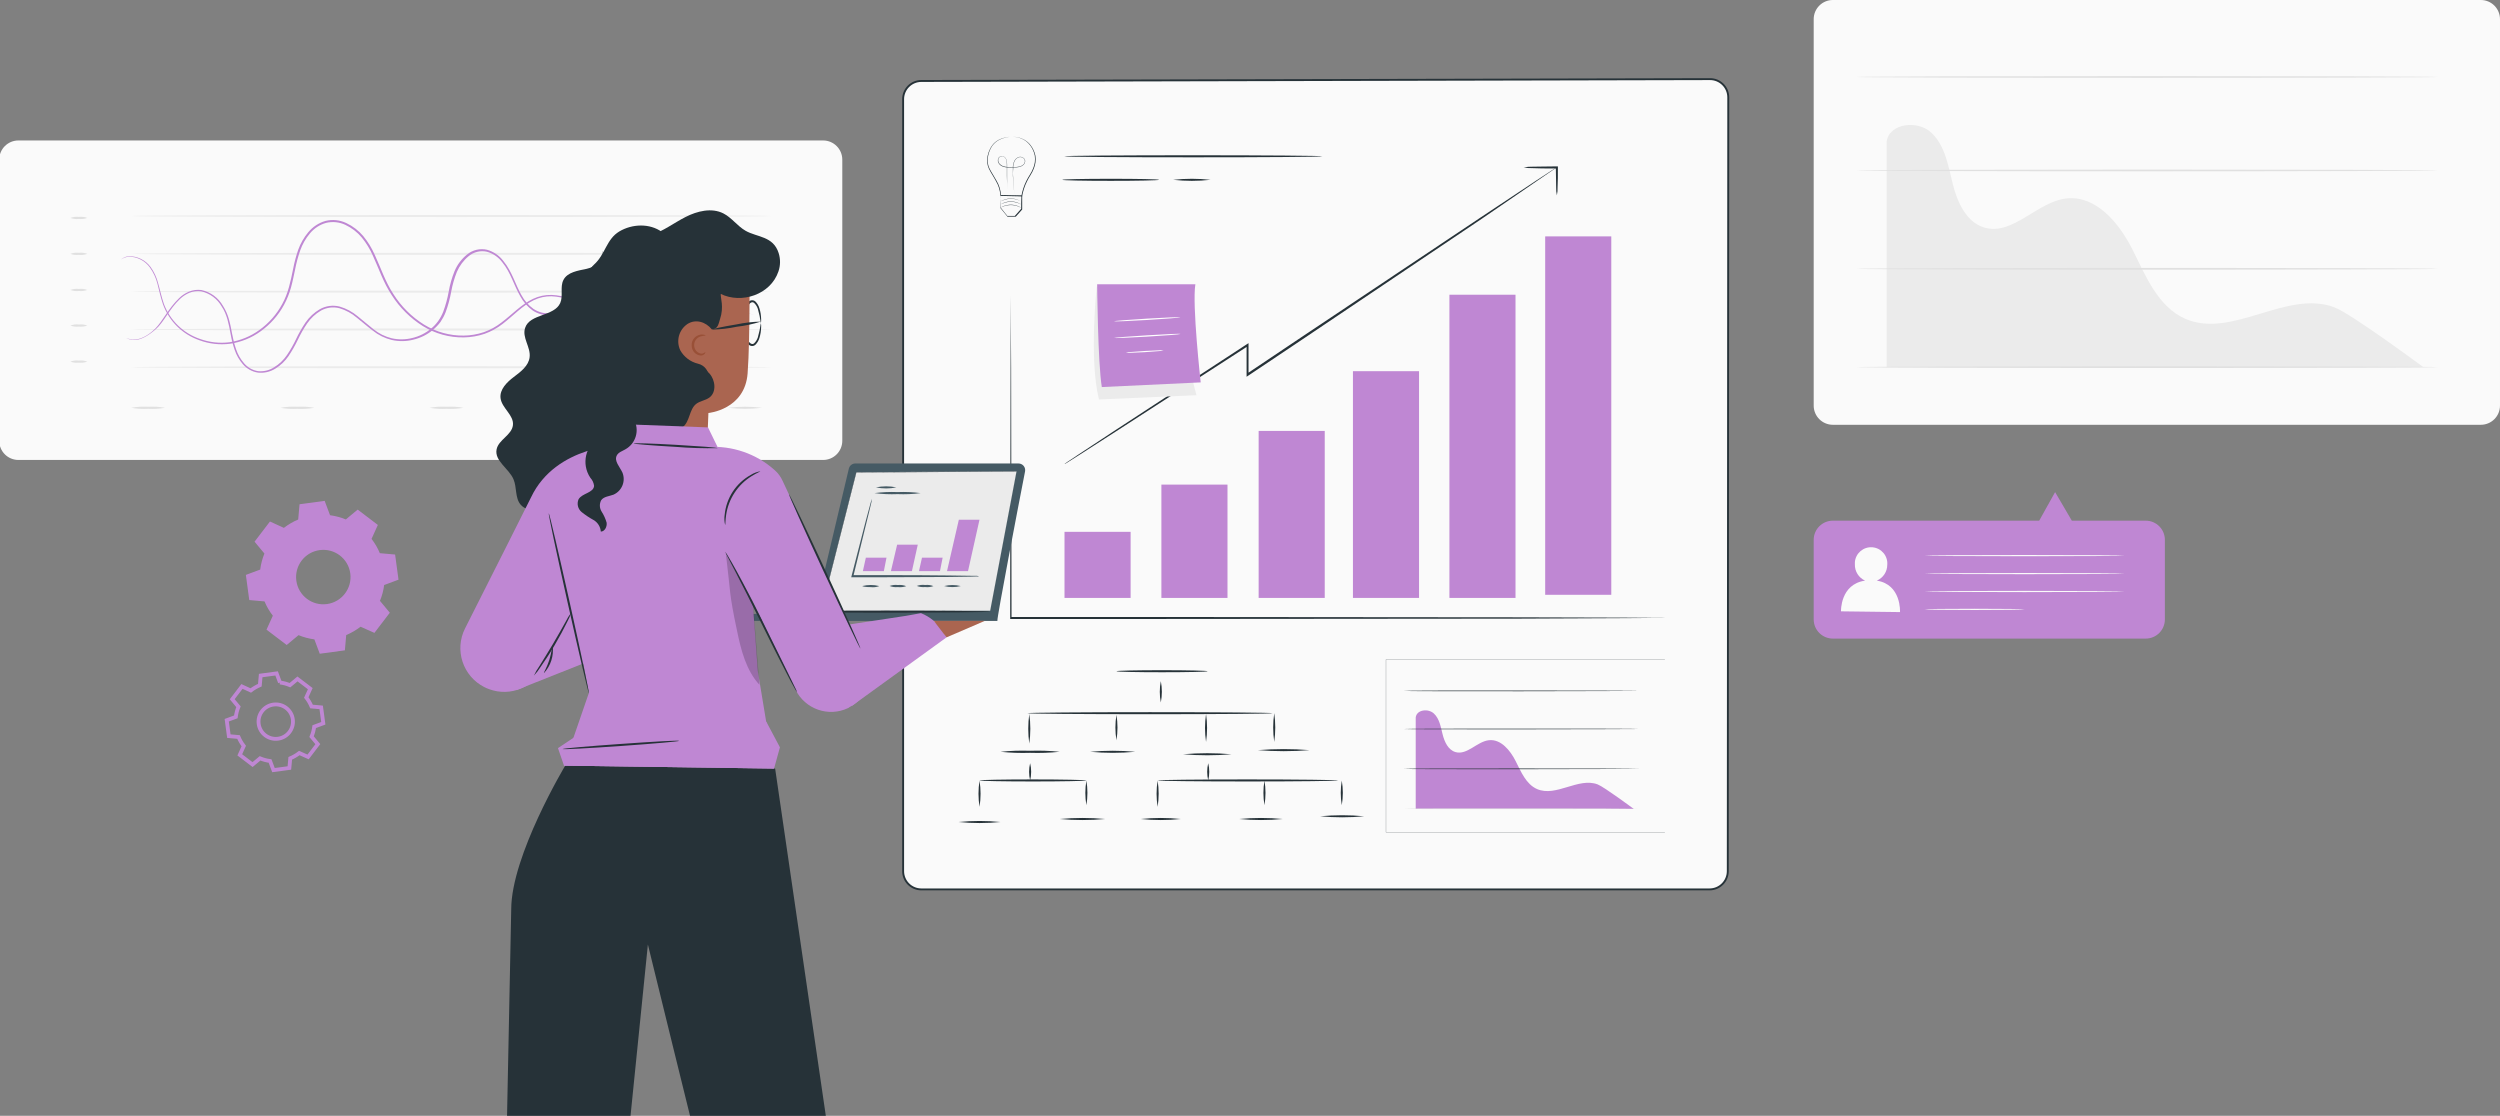
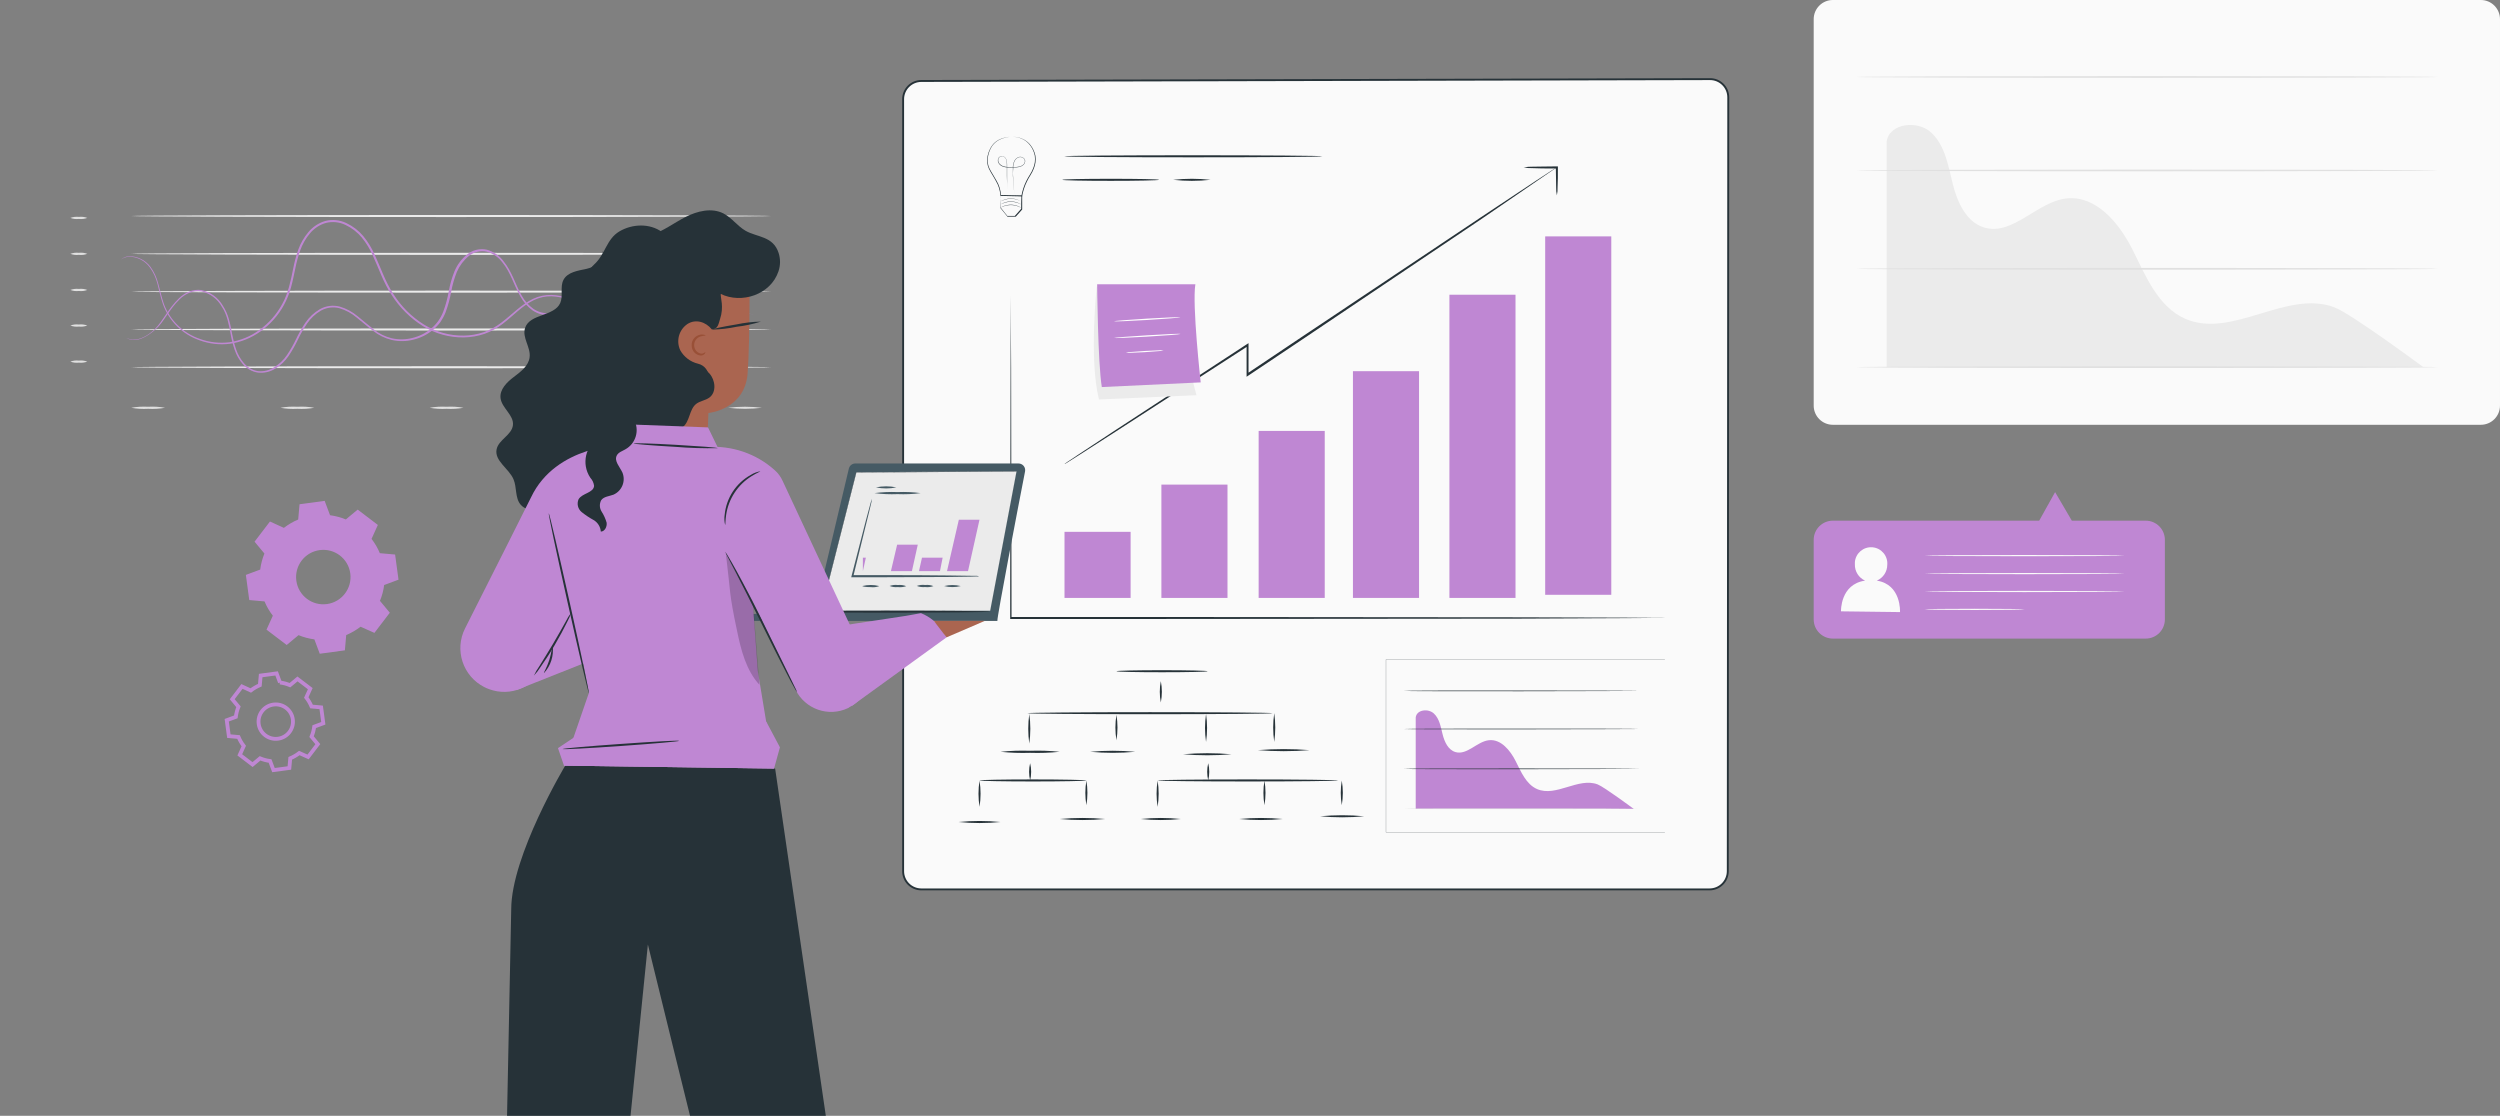
<svg xmlns="http://www.w3.org/2000/svg" width="652" height="291" viewBox="0 0 652 291" fill="none">
  <rect x="0" y="0" width="652" height="291" fill="#808080" stroke="none" />
  <g clip-path="url(#clip0_166_11382)">
-     <path d="M214.669 36.633H4.801C2.039 36.633 -0.199 38.871 -0.199 41.633V114.957C-0.199 117.718 2.039 119.957 4.801 119.957H214.669C217.431 119.957 219.669 117.718 219.669 114.957V41.633C219.669 38.871 217.431 36.633 214.669 36.633Z" fill="#FAFAFA" />
    <path d="M201.118 56.337C201.118 56.491 163.752 56.605 117.67 56.605C71.588 56.605 34.223 56.491 34.223 56.337C34.223 56.182 71.578 56.068 117.67 56.068C163.763 56.068 201.118 56.192 201.118 56.337Z" fill="#EBEBEB" />
    <path d="M201.118 66.199C201.118 66.354 163.752 66.467 117.67 66.467C71.588 66.467 34.223 66.354 34.223 66.199C34.223 66.044 71.578 65.931 117.67 65.931C163.763 65.931 201.118 66.055 201.118 66.199Z" fill="#EBEBEB" />
    <path d="M201.118 76.061C201.118 76.206 163.752 76.329 117.67 76.329C71.588 76.329 34.223 76.206 34.223 76.061C34.223 75.917 71.578 75.793 117.67 75.793C163.763 75.793 201.118 75.906 201.118 76.061Z" fill="#EBEBEB" />
    <path d="M201.118 85.935C201.118 86.079 163.752 86.203 117.67 86.203C71.588 86.203 34.223 86.079 34.223 85.935C34.223 85.79 71.578 85.656 117.67 85.656C163.763 85.656 201.118 85.77 201.118 85.935Z" fill="#EBEBEB" />
    <path d="M201.118 95.776C201.118 95.931 163.752 96.044 117.67 96.044C71.588 96.044 34.223 95.931 34.223 95.776C34.223 95.621 71.578 95.508 117.67 95.508C163.763 95.508 201.118 95.632 201.118 95.776Z" fill="#EBEBEB" />
    <path d="M186.616 84.294C186.616 84.294 186.492 84.449 186.244 84.728C185.842 85.12 185.367 85.419 184.841 85.625C182.747 86.275 180.478 85.862 178.755 84.501C177.558 83.51 176.578 82.283 175.887 80.89C175.082 79.394 174.453 77.661 173.7 75.856C172.967 73.916 171.853 72.132 170.44 70.615C169.646 69.821 168.666 69.233 167.603 68.882C166.468 68.542 165.272 68.48 164.106 68.696C161.599 69.212 159.288 70.43 157.452 72.225C155.461 74.019 153.717 76.227 151.572 78.228C149.426 80.436 146.579 81.839 143.515 82.19C141.885 82.303 140.265 81.87 138.903 80.962C137.562 79.982 136.469 78.724 135.685 77.259C134.024 74.391 133.188 71.069 131.032 68.449C130.032 67.097 128.608 66.107 126.988 65.653C125.317 65.282 123.563 65.705 122.243 66.788C120.902 67.892 119.839 69.315 119.148 70.914C118.488 72.575 117.993 74.308 117.673 76.072C117.343 77.909 116.858 79.714 116.208 81.457C115.857 82.345 115.403 83.191 114.867 83.985C114.289 84.748 113.629 85.439 112.896 86.048C111.421 87.276 109.678 88.142 107.8 88.586C105.964 89.061 104.035 89.081 102.188 88.668C100.373 88.225 98.681 87.4 97.226 86.224C95.761 85.13 94.43 83.923 93.038 82.84C91.728 81.715 90.191 80.88 88.53 80.385C86.9 79.962 85.177 80.189 83.702 81.004C82.268 81.85 81.04 82.984 80.101 84.356C79.183 85.718 78.368 87.142 77.667 88.627C76.965 90.092 76.16 91.505 75.253 92.857C74.345 94.188 73.169 95.312 71.797 96.148C70.445 96.983 68.857 97.355 67.278 97.179C65.751 96.942 64.359 96.168 63.348 94.992C62.389 93.888 61.656 92.609 61.192 91.227C60.738 89.917 60.397 88.565 60.16 87.193C59.675 84.552 59.201 81.973 57.839 79.972C56.694 77.94 54.744 76.495 52.475 75.98C51.422 75.835 50.36 75.969 49.38 76.361C48.462 76.753 47.626 77.31 46.904 78.002C44.088 80.694 42.777 83.954 40.642 85.842C38.507 87.73 36.516 88.71 35.04 88.658C34.483 88.658 33.926 88.565 33.4 88.369L32.895 88.142C33.575 88.411 34.308 88.555 35.04 88.555C36.485 88.555 38.558 87.647 40.498 85.697C42.437 83.748 43.84 80.539 46.687 77.785C47.43 77.052 48.297 76.475 49.256 76.072C50.288 75.639 51.412 75.495 52.516 75.639C54.899 76.145 56.941 77.651 58.148 79.766C58.84 80.849 59.366 82.035 59.706 83.273C60.067 84.532 60.305 85.842 60.552 87.162C60.8 88.503 61.14 89.834 61.584 91.124C62.027 92.454 62.729 93.672 63.647 94.734C64.586 95.838 65.886 96.571 67.309 96.798C68.784 96.942 70.27 96.581 71.518 95.766C72.839 94.961 73.963 93.888 74.83 92.609C75.717 91.299 76.511 89.917 77.192 88.483C77.904 86.977 78.729 85.522 79.658 84.14C80.638 82.706 81.927 81.509 83.423 80.632C84.991 79.755 86.838 79.508 88.581 79.951C90.314 80.457 91.924 81.323 93.296 82.489C94.709 83.593 96.029 84.8 97.422 85.873C98.815 86.997 100.445 87.802 102.178 88.225C103.952 88.617 105.789 88.596 107.553 88.142C109.337 87.719 111.009 86.884 112.422 85.708C113.134 85.13 113.763 84.449 114.299 83.706C114.826 82.953 115.259 82.149 115.589 81.303C116.229 79.58 116.713 77.805 117.033 76C117.353 74.185 117.858 72.41 118.55 70.708C119.261 69.006 120.396 67.51 121.83 66.355C123.274 65.179 125.173 64.725 126.988 65.127C128.721 65.612 130.248 66.664 131.311 68.108C133.549 70.832 134.406 74.216 136.005 76.991C136.758 78.394 137.81 79.601 139.099 80.539C140.368 81.396 141.885 81.798 143.412 81.705C146.372 81.354 149.116 80.013 151.2 77.878C153.315 75.918 155.069 73.751 157.101 71.894C158.999 70.058 161.382 68.81 163.972 68.294C165.189 68.088 166.448 68.16 167.634 68.521C168.748 68.892 169.769 69.522 170.605 70.347C172.049 71.905 173.174 73.731 173.906 75.722C174.649 77.548 175.268 79.26 176.042 80.746C176.702 82.118 177.651 83.325 178.806 84.315C180.478 85.656 182.685 86.089 184.738 85.501C185.45 85.254 186.1 84.841 186.616 84.294Z" fill="#BF87D3" />
    <path d="M197.15 81.993H196.572C196.376 81.993 196.139 81.931 195.86 81.9C195.54 81.808 195.231 81.694 194.932 81.56C193.002 80.528 191.311 79.094 189.959 77.371C189.495 76.835 189.02 76.257 188.536 75.638C188.061 74.968 187.555 74.339 186.998 73.74C185.668 72.461 183.934 71.667 182.088 71.502C181.077 71.398 180.045 71.522 179.086 71.873C178.075 72.286 177.167 72.894 176.414 73.678C174.836 75.484 173.371 77.382 172.019 79.363C171.225 80.404 170.276 81.333 169.203 82.096C168.058 82.88 166.737 83.376 165.355 83.541C162.446 83.737 159.526 83.19 156.886 81.952C154.121 80.796 151.47 79.218 148.488 78.197C147.003 77.65 145.435 77.341 143.856 77.268C142.237 77.237 140.638 77.588 139.183 78.3C136.202 79.734 133.87 82.334 131.064 84.49C129.641 85.594 128.052 86.47 126.36 87.069C124.627 87.657 122.811 87.966 120.975 87.997C117.199 88.059 113.485 87.028 110.277 85.036C107.007 82.984 104.232 80.219 102.158 76.959C99.981 73.699 98.795 70.006 97.227 66.643C96.484 64.951 95.515 63.373 94.349 61.938C93.194 60.556 91.749 59.442 90.119 58.668C88.531 57.905 86.736 57.719 85.023 58.132C83.362 58.606 81.887 59.576 80.793 60.917C79.71 62.217 78.864 63.703 78.297 65.302C77.74 66.89 77.307 68.51 76.987 70.16C76.636 71.801 76.327 73.42 75.883 75.009C75.45 76.577 74.841 78.083 74.067 79.517C72.582 82.261 70.477 84.624 67.939 86.429C65.577 88.142 62.833 89.245 59.944 89.658C57.273 89.988 54.57 89.679 52.042 88.75C47.627 87.224 44.13 83.799 42.52 79.404C41.86 77.485 41.489 75.638 41.056 73.988C40.674 72.471 40.003 71.037 39.096 69.769C37.827 67.994 35.774 66.932 33.587 66.942C32.844 67.014 32.142 67.272 31.523 67.695C32.101 67.2 32.823 66.89 33.587 66.828C35.825 66.777 37.95 67.829 39.271 69.634C40.199 70.924 40.87 72.379 41.252 73.916C41.747 75.576 42.097 77.423 42.758 79.301C44.367 83.582 47.802 86.914 52.135 88.389C54.601 89.287 57.252 89.586 59.852 89.256C62.668 88.833 65.34 87.739 67.64 86.068C70.116 84.294 72.159 81.972 73.603 79.29C75.15 76.546 75.8 73.338 76.461 70.057C76.781 68.386 77.224 66.736 77.781 65.126C78.379 63.465 79.267 61.918 80.401 60.566C81.567 59.153 83.125 58.122 84.889 57.616C86.715 57.162 88.644 57.368 90.336 58.184C92.038 58.988 93.544 60.144 94.751 61.588C95.948 63.053 96.938 64.672 97.712 66.405C99.301 69.83 100.477 73.472 102.612 76.722C104.634 79.92 107.347 82.623 110.556 84.634C113.671 86.563 117.282 87.574 120.954 87.523C122.729 87.502 124.503 87.192 126.185 86.625C127.825 86.047 129.372 85.212 130.744 84.139C133.499 82.076 135.902 79.424 138.997 77.949C140.524 77.217 142.206 76.866 143.897 76.918C145.527 76.99 147.137 77.32 148.674 77.887C151.707 78.919 154.368 80.539 157.092 81.673C159.661 82.891 162.508 83.437 165.345 83.262C166.665 83.107 167.924 82.633 169.028 81.9C170.07 81.158 170.988 80.27 171.761 79.259C173.133 77.279 174.619 75.37 176.218 73.565C177.012 72.76 177.961 72.131 179.014 71.708C180.004 71.357 181.067 71.233 182.109 71.337C184.017 71.522 185.802 72.348 187.174 73.689C187.731 74.297 188.247 74.947 188.721 75.628C189.196 76.247 189.66 76.835 190.124 77.371C191.434 79.094 193.085 80.528 194.973 81.601C195.654 81.921 196.407 82.055 197.15 81.993Z" fill="#BF87D3" />
    <path d="M22.767 56.832C22.065 57.09 21.302 57.183 20.559 57.1C19.817 57.183 19.053 57.1 18.352 56.832C19.053 56.574 19.817 56.481 20.559 56.564C21.302 56.481 22.065 56.564 22.767 56.832Z" fill="#E0E0E0" />
    <path d="M22.767 66.198C22.065 66.466 21.302 66.559 20.559 66.466C19.817 66.559 19.053 66.466 18.352 66.198C19.053 65.94 19.817 65.847 20.559 65.93C21.302 65.847 22.065 65.93 22.767 66.198Z" fill="#E0E0E0" />
    <path d="M22.767 75.618C22.065 75.886 21.302 75.979 20.559 75.886C19.817 75.979 19.053 75.886 18.352 75.618C19.053 75.36 19.817 75.267 20.559 75.35C21.302 75.267 22.065 75.35 22.767 75.618Z" fill="#E0E0E0" />
    <path d="M22.767 84.902C22.065 85.16 21.302 85.253 20.559 85.17C19.817 85.253 19.053 85.17 18.352 84.902C19.053 84.634 19.817 84.541 20.559 84.634C21.302 84.541 22.065 84.634 22.767 84.902Z" fill="#E0E0E0" />
    <path d="M22.767 94.311C22.065 94.569 21.302 94.662 20.559 94.579C19.817 94.662 19.053 94.579 18.352 94.311C19.053 94.043 19.817 93.95 20.559 94.043C21.302 93.95 22.065 94.043 22.767 94.311Z" fill="#E0E0E0" />
    <path d="M43.043 106.35C41.588 106.618 40.113 106.7 38.638 106.618C37.163 106.7 35.677 106.618 34.223 106.35C35.677 106.081 37.163 105.999 38.638 106.081C40.113 105.999 41.588 106.081 43.043 106.35Z" fill="#E0E0E0" />
    <path d="M81.971 106.35C80.517 106.618 79.031 106.7 77.556 106.618C76.081 106.7 74.595 106.618 73.141 106.35C74.595 106.081 76.081 105.999 77.556 106.081C79.031 105.999 80.517 106.081 81.971 106.35Z" fill="#E0E0E0" />
    <path d="M120.881 106.35C119.427 106.618 117.941 106.7 116.466 106.618C114.991 106.7 113.505 106.618 112.051 106.35C113.505 106.081 114.991 105.999 116.466 106.081C117.941 105.999 119.427 106.081 120.881 106.35Z" fill="#E0E0E0" />
    <path d="M159.793 106.35C158.338 106.618 156.853 106.7 155.378 106.618C153.902 106.7 152.427 106.618 150.973 106.35C152.427 106.081 153.902 105.999 155.378 106.081C156.853 105.999 158.338 106.081 159.793 106.35Z" fill="#E0E0E0" />
    <path d="M198.717 106.349C195.788 106.71 192.817 106.71 189.887 106.349C192.817 105.988 195.788 105.988 198.717 106.349Z" fill="#E0E0E0" />
    <path d="M646.997 0H478.012C475.25 0 473.012 2.239 473.012 5V105.785C473.012 108.547 475.25 110.785 478.012 110.785H646.997C649.759 110.785 651.997 108.547 651.997 105.785V5C651.997 2.239 649.759 0 646.997 0Z" fill="#FAFAFA" />
    <path d="M608.794 80.147C596.414 75.442 582.106 88.451 569.943 83.148C562.856 80.054 559.627 72.048 556.181 65.147C552.736 58.245 546.731 50.972 539.046 51.736C531.36 52.499 525.037 61.516 517.547 59.359C512.833 57.987 510.48 52.757 509.294 48.012C508.108 43.266 507.293 37.984 503.692 34.601C500.092 31.217 492.603 32.145 492.035 37.025V95.755H632.015C632.015 95.755 613.085 81.725 608.794 80.147Z" fill="#EBEBEB" />
    <path d="M635.748 95.754C635.748 95.878 601.818 95.981 559.975 95.981C518.133 95.981 484.203 95.878 484.203 95.754C484.203 95.63 518.123 95.527 559.975 95.527C601.828 95.527 635.748 95.62 635.748 95.754Z" fill="#E0E0E0" />
    <path d="M635.748 70.109C635.748 70.233 601.818 70.336 559.975 70.336C518.133 70.336 484.203 70.233 484.203 70.109C484.203 69.986 518.123 69.872 559.975 69.872C601.828 69.872 635.748 69.975 635.748 70.109Z" fill="#E0E0E0" />
    <path d="M635.748 44.453C635.748 44.576 601.818 44.679 559.975 44.679C518.133 44.679 484.203 44.576 484.203 44.453C484.203 44.329 518.123 44.226 559.975 44.226C601.828 44.226 635.748 44.329 635.748 44.453Z" fill="#E0E0E0" />
    <path d="M635.748 20.075C635.748 20.199 601.818 20.302 559.975 20.302C518.133 20.302 484.203 20.199 484.203 20.075C484.203 19.951 518.123 19.848 559.975 19.848C601.828 19.848 635.748 19.951 635.748 20.075Z" fill="#E0E0E0" />
    <path d="M450.605 227.209C450.603 229.831 448.477 231.956 445.855 231.956H240.285C237.662 231.956 235.535 229.83 235.535 227.206V25.868C235.535 23.249 237.655 21.124 240.274 21.118L445.972 20.636C448.6 20.63 450.734 22.76 450.733 25.389L450.605 227.209Z" fill="#FAFAFA" stroke="#263238" stroke-width="0.5" />
    <path d="M434.365 161.158H431.714L424.09 161.21L396.03 161.344L303.587 161.427H263.457V161.169C263.457 134.759 263.529 112.043 263.56 95.909C263.56 87.862 263.612 81.466 263.632 77.051C263.632 81.466 263.632 87.862 263.705 95.909C263.705 112.043 263.767 134.759 263.808 161.169L263.55 160.911H303.422L395.865 160.993L423.884 161.076L431.507 161.127H433.488L434.365 161.158Z" fill="#263238" />
    <path d="M294.863 138.7H277.625V155.939H294.863V138.7Z" fill="#BF87D3" />
    <path d="M320.129 126.384H302.891V155.94H320.129V126.384Z" fill="#BF87D3" />
    <path d="M345.492 112.384H328.254V155.939H345.492V112.384Z" fill="#BF87D3" />
    <path d="M370.086 96.806H352.848V155.938H370.086V96.806Z" fill="#BF87D3" />
    <path d="M395.246 76.865H378.008V155.939H395.246V76.865Z" fill="#BF87D3" />
    <path d="M420.223 61.649H402.984V155.124H420.223V61.649Z" fill="#BF87D3" />
    <path d="M277.625 121.008C277.687 120.935 277.759 120.884 277.842 120.832L278.512 120.368L281.143 118.614L291.015 112.105L325.213 89.75L325.616 89.492V97.683L325.203 97.466L338.676 88.429L386.234 56.655L400.676 47.072L404.617 44.492L405.649 43.832L406.01 43.626C405.907 43.719 405.793 43.801 405.68 43.874L404.648 44.585L400.759 47.247L386.461 57.047L339.006 88.955L325.523 97.982L325.11 98.26V90.007L325.513 90.224L291.201 112.414L281.246 118.8L278.574 120.481L277.883 120.915L277.625 121.008Z" fill="#263238" />
    <path d="M406.03 50.952C405.886 50.25 405.824 49.538 405.845 48.827C405.845 47.506 405.772 45.67 405.762 43.669L406.03 43.937H405.37C403.162 43.937 401.161 43.937 399.717 43.854C398.933 43.875 398.149 43.813 397.375 43.669C398.149 43.514 398.933 43.452 399.717 43.473C401.161 43.473 403.162 43.4 405.37 43.4H406.298V43.638C406.298 45.701 406.298 47.527 406.216 48.796C406.247 49.518 406.185 50.24 406.03 50.952Z" fill="#263238" />
    <path d="M314.957 175.054C314.957 175.209 309.634 175.323 303.063 175.323C296.491 175.323 291.168 175.209 291.168 175.054C291.168 174.9 296.491 174.786 303.063 174.786C309.634 174.786 314.957 174.91 314.957 175.054Z" fill="#263238" />
    <path d="M302.743 183.205C302.382 181.368 302.382 179.47 302.743 177.634C303.105 179.47 303.105 181.368 302.743 183.205Z" fill="#263238" />
    <path d="M331.898 186.001C331.898 186.145 317.589 186.269 299.918 186.269C282.246 186.269 267.938 186.145 267.938 186.001C267.938 185.856 282.236 185.732 299.918 185.732C317.6 185.732 331.898 185.846 331.898 186.001Z" fill="#263238" />
    <path d="M268.439 193.923C268.078 191.364 268.078 188.764 268.439 186.206C268.8 188.764 268.8 191.364 268.439 193.923Z" fill="#263238" />
    <path d="M291.169 193.065C290.808 190.868 290.808 188.619 291.169 186.422C291.53 188.619 291.53 190.868 291.169 193.065Z" fill="#263238" />
    <path d="M314.536 193.489C314.175 191.075 314.175 188.62 314.536 186.206C314.897 188.62 314.897 191.075 314.536 193.489Z" fill="#263238" />
    <path d="M332.318 193.489C331.957 191.003 331.957 188.475 332.318 185.989C332.679 188.475 332.679 191.003 332.318 193.489Z" fill="#263238" />
    <path d="M276.363 196.069C273.804 196.337 271.225 196.42 268.646 196.337C266.067 196.42 263.488 196.337 260.93 196.069C263.488 195.801 266.067 195.708 268.646 195.801C271.225 195.708 273.804 195.801 276.363 196.069Z" fill="#263238" />
    <path d="M296.1 196.069C292.18 196.43 288.229 196.43 284.309 196.069C288.229 195.708 292.18 195.708 296.1 196.069Z" fill="#263238" />
    <path d="M321.179 196.708C316.97 197.069 312.74 197.069 308.531 196.708C312.74 196.347 316.97 196.347 321.179 196.708Z" fill="#263238" />
    <path d="M341.543 195.636C337.045 195.997 332.537 195.997 328.039 195.636C332.537 195.275 337.045 195.275 341.543 195.636Z" fill="#263238" />
    <path d="M268.658 203.538C268.296 202.063 268.296 200.515 268.658 199.04C269.019 200.515 269.019 202.063 268.658 203.538Z" fill="#263238" />
    <path d="M283.329 203.538C283.329 203.682 277.088 203.806 269.402 203.806C261.716 203.806 255.465 203.682 255.465 203.538C255.465 203.393 261.706 203.27 269.402 203.27C277.098 203.27 283.329 203.414 283.329 203.538Z" fill="#263238" />
    <path d="M283.329 209.995C282.968 207.87 282.968 205.693 283.329 203.568C283.69 205.693 283.69 207.87 283.329 209.995Z" fill="#263238" />
    <path d="M255.462 210.429C255.101 208.159 255.101 205.838 255.462 203.568C255.823 205.838 255.823 208.159 255.462 210.429Z" fill="#263238" />
    <path d="M315.103 203.538C314.742 202.063 314.742 200.515 315.103 199.04C315.464 200.515 315.464 202.063 315.103 203.538Z" fill="#263238" />
    <path d="M348.983 203.538C348.983 203.682 338.44 203.806 325.441 203.806C312.443 203.806 301.91 203.682 301.91 203.538C301.91 203.393 312.443 203.27 325.441 203.27C338.44 203.27 348.983 203.414 348.983 203.538Z" fill="#263238" />
    <path d="M329.771 209.995C329.41 207.87 329.41 205.693 329.771 203.568C330.132 205.693 330.132 207.87 329.771 209.995Z" fill="#263238" />
    <path d="M349.939 209.995C349.578 207.87 349.578 205.693 349.939 203.568C350.3 205.693 350.3 207.87 349.939 209.995Z" fill="#263238" />
    <path d="M301.908 210.429C301.546 208.159 301.546 205.838 301.908 203.568C302.269 205.838 302.269 208.159 301.908 210.429Z" fill="#263238" />
    <path d="M260.953 214.38C257.301 214.741 253.628 214.741 249.977 214.38C253.628 214.019 257.301 214.019 260.953 214.38Z" fill="#263238" />
    <path d="M288.249 213.596C284.298 213.957 280.326 213.957 276.375 213.596C280.326 213.235 284.298 213.235 288.249 213.596Z" fill="#263238" />
    <path d="M307.962 213.596C304.485 213.957 300.988 213.957 297.512 213.596C300.988 213.235 304.485 213.235 307.962 213.596Z" fill="#263238" />
    <path d="M334.547 213.596C330.771 213.957 326.975 213.957 323.199 213.596C326.975 213.235 330.771 213.235 334.547 213.596Z" fill="#263238" />
    <path d="M355.798 212.884C351.971 213.245 348.112 213.245 344.285 212.884C348.112 212.523 351.971 212.523 355.798 212.884Z" fill="#263238" />
    <path d="M434.201 217.062H361.441V172.001H434.201V217.062ZM361.483 217.01H434.201V172.053H361.493V217.01H361.483Z" fill="#263238" />
    <path d="M416.663 204.569C411.618 202.66 405.821 207.942 400.869 205.786C398.001 204.538 396.691 201.278 395.277 198.482C393.864 195.686 391.44 192.715 388.324 193.045C385.209 193.376 382.63 197.017 379.586 196.14C377.668 195.583 376.719 193.458 376.234 191.519C375.749 189.579 375.419 187.444 373.954 186.082C372.489 184.72 369.456 185.05 369.219 187.114V210.975H426.092C426.092 210.975 418.375 205.229 416.663 204.569Z" fill="#BF87D3" />
    <path d="M427.579 210.934C427.579 210.934 413.796 211.027 396.795 211.027C379.794 211.027 366.012 211.027 366.012 210.934C366.012 210.841 379.794 210.841 396.795 210.841C413.796 210.841 427.579 210.882 427.579 210.934Z" fill="#E0E0E0" />
    <path d="M427.579 200.515C427.579 200.515 413.796 200.608 396.795 200.608C379.794 200.608 366.012 200.608 366.012 200.515C366.012 200.422 379.794 200.422 396.795 200.422C413.796 200.422 427.579 200.443 427.579 200.515Z" fill="#263238" />
    <path d="M427.579 190.126C427.579 190.126 413.796 190.209 396.795 190.209C379.794 190.209 366.012 190.209 366.012 190.126C366.012 190.044 379.794 190.033 396.795 190.033C413.796 190.033 427.579 190.033 427.579 190.126Z" fill="#263238" />
    <path d="M427.579 180.182C427.579 180.182 413.796 180.275 396.795 180.275C379.794 180.275 366.012 180.275 366.012 180.182C366.012 180.089 379.794 180.089 396.795 180.089C413.796 180.089 427.579 180.13 427.579 180.182Z" fill="#263238" />
    <path d="M263.769 35.683H264.161C264.543 35.683 264.924 35.714 265.296 35.786C265.894 35.889 266.472 36.086 267.008 36.374C267.72 36.756 268.349 37.292 268.834 37.942C269.433 38.737 269.845 39.655 270.041 40.625C270.206 41.759 270.062 42.915 269.618 43.977C269.391 44.555 269.113 45.102 268.783 45.628C268.442 46.164 268.122 46.721 267.844 47.299C267.246 48.506 266.823 49.796 266.585 51.127V51.219H266.493L263.8 51.157L260.973 51.085H260.891V50.982C260.819 49.651 260.416 48.351 259.725 47.206C259.426 46.629 259.086 46.092 258.766 45.545C258.436 45.03 258.147 44.493 257.879 43.946C257.414 42.894 257.311 41.718 257.579 40.604C257.775 39.645 258.178 38.726 258.745 37.932C259.22 37.292 259.839 36.777 260.55 36.416C261.087 36.147 261.665 35.951 262.253 35.838C262.624 35.755 262.995 35.714 263.377 35.694C263.006 35.724 262.634 35.786 262.273 35.869C261.696 35.993 261.128 36.199 260.602 36.467C259.901 36.828 259.292 37.354 258.817 37.984C258.271 38.778 257.899 39.665 257.713 40.614C257.456 41.697 257.559 42.832 258.013 43.843C258.281 44.39 258.58 44.916 258.9 45.422C259.22 45.958 259.56 46.505 259.87 47.083C260.581 48.259 260.994 49.589 261.056 50.961L260.963 50.848L263.79 50.92L266.482 50.992L266.379 51.075C266.627 49.724 267.05 48.424 267.658 47.196C267.947 46.618 268.267 46.061 268.618 45.514C268.948 44.999 269.216 44.462 269.443 43.895C269.887 42.863 270.031 41.739 269.876 40.625C269.691 39.675 269.309 38.778 268.731 38.004C268.257 37.354 267.648 36.818 266.957 36.416C266.431 36.127 265.874 35.931 265.286 35.807C264.914 35.735 264.543 35.694 264.161 35.673H263.769V35.683Z" fill="#263238" />
    <path d="M264.552 50.858C264.552 50.858 264.552 50.796 264.552 50.765V50.518C264.552 50.291 264.49 49.961 264.438 49.486C264.356 48.63 264.221 47.423 264.16 45.865V43.358C264.19 42.884 264.314 42.43 264.521 42.007C264.748 41.543 265.129 41.181 265.604 40.975C266.12 40.789 266.697 40.924 267.079 41.326C267.275 41.532 267.378 41.8 267.368 42.079C267.347 42.368 267.244 42.636 267.058 42.853C266.873 43.069 266.635 43.245 266.377 43.358C266.12 43.472 265.841 43.544 265.563 43.596C264.417 43.781 263.241 43.781 262.096 43.596C261.818 43.544 261.539 43.461 261.292 43.327C261.034 43.203 260.807 43.028 260.621 42.812C260.435 42.605 260.301 42.347 260.25 42.069C260.208 41.79 260.25 41.512 260.384 41.264C260.508 41.016 260.724 40.831 260.982 40.728C261.24 40.645 261.519 40.666 261.756 40.8C261.983 40.913 262.179 41.099 262.313 41.316C262.447 41.532 262.53 41.759 262.571 42.007C262.643 42.471 262.664 42.935 262.653 43.4V50.858C262.653 50.858 262.653 50.806 262.653 50.776V49.486C262.653 48.63 262.653 47.423 262.591 45.865V43.358C262.602 42.894 262.581 42.43 262.509 41.976C262.468 41.739 262.385 41.522 262.261 41.316C262.127 41.109 261.942 40.944 261.725 40.831C261.508 40.707 261.25 40.686 261.013 40.769C260.776 40.862 260.58 41.037 260.466 41.264C260.343 41.491 260.301 41.749 260.343 42.007C260.394 42.275 260.518 42.512 260.693 42.719C261.075 43.121 261.58 43.389 262.127 43.472C262.695 43.575 263.262 43.626 263.84 43.626C264.417 43.637 264.985 43.596 265.552 43.492C265.831 43.451 266.099 43.379 266.357 43.265C266.604 43.152 266.831 42.997 267.007 42.791C267.172 42.584 267.275 42.337 267.296 42.069C267.306 41.811 267.213 41.553 267.027 41.367C266.677 40.996 266.13 40.862 265.645 41.037C265.191 41.223 264.83 41.574 264.613 42.007C264.407 42.419 264.283 42.863 264.252 43.327C264.252 43.771 264.252 44.204 264.201 44.627C264.149 45.05 264.201 45.442 264.201 45.824C264.252 47.351 264.376 48.589 264.448 49.434C264.448 49.857 264.521 50.188 264.552 50.466V50.858Z" fill="#263238" />
    <path d="M260.963 50.858V54.129L262.717 56.316H262.624H264.749H264.666L265.77 55.067L266.327 54.448V54.531C266.327 53.283 266.327 52.107 266.389 51.034L266.503 51.147L262.531 51.023H260.963C261.087 51.003 261.21 51.003 261.334 51.023H266.585V54.634L266.028 55.263L264.924 56.501H262.737L260.891 54.221C260.891 53.283 260.942 52.478 260.963 51.797C260.932 51.488 260.932 51.168 260.963 50.858Z" fill="#263238" />
    <path d="M266.317 54.18L266.11 54.087C265.935 53.994 265.76 53.912 265.574 53.85C264.965 53.613 264.315 53.479 263.665 53.479C263.016 53.479 262.366 53.582 261.757 53.809C261.571 53.871 261.386 53.953 261.21 54.036L261.004 54.129C261.055 54.077 261.117 54.036 261.19 54.005L261.736 53.747C262.355 53.51 263.005 53.386 263.665 53.386C264.326 53.396 264.986 53.53 265.595 53.788C265.78 53.871 265.956 53.953 266.131 54.056C266.203 54.087 266.265 54.129 266.317 54.18Z" fill="#263238" />
    <path d="M266.345 53.334L266.149 53.231L265.603 52.994C264.994 52.767 264.344 52.633 263.694 52.622C263.044 52.622 262.394 52.736 261.786 52.963C261.6 53.025 261.414 53.107 261.239 53.19L261.043 53.272L261.229 53.159C261.404 53.056 261.579 52.973 261.765 52.901C262.384 52.653 263.044 52.529 263.705 52.54C264.365 52.55 265.015 52.684 265.623 52.942C265.809 53.014 265.984 53.107 266.16 53.21C266.232 53.241 266.294 53.282 266.345 53.334Z" fill="#263238" />
    <path d="M266.326 52.519C266.254 52.498 266.192 52.467 266.13 52.426C265.955 52.333 265.769 52.251 265.583 52.189C264.356 51.724 262.994 51.724 261.766 52.189C261.539 52.271 261.354 52.354 261.219 52.416L261.023 52.508L261.209 52.385C261.333 52.323 261.519 52.23 261.746 52.137C262.365 51.889 263.025 51.766 263.685 51.776C264.345 51.776 265.005 51.91 265.614 52.168C265.841 52.271 266.027 52.364 266.151 52.436L266.326 52.519Z" fill="#263238" />
    <path d="M286.03 74.731C286.03 74.731 283.967 93.764 286.618 104.183L312.048 103.069C312.048 103.069 306.601 84.304 309.985 75.989L286.03 74.731Z" fill="#EBEBEB" />
    <path d="M286.137 74.122C286.137 74.122 286.312 94.672 287.354 100.944L313.144 99.727C313.144 99.727 310.875 79.528 311.752 74.132H286.137V74.122Z" fill="#BF87D3" />
    <path d="M307.841 82.756C307.841 82.849 303.982 83.158 299.206 83.447C294.43 83.736 290.561 83.89 290.551 83.787C290.54 83.684 294.409 83.385 299.185 83.096C303.962 82.807 307.841 82.653 307.841 82.756Z" fill="white" />
    <path d="M307.852 87.099C307.852 87.202 303.994 87.511 299.218 87.79C294.441 88.069 290.562 88.234 290.562 88.141C290.562 88.048 294.421 87.738 299.197 87.45C303.974 87.161 307.842 86.965 307.852 87.099Z" fill="white" />
    <path d="M303.465 91.38C303.001 91.504 302.516 91.576 302.031 91.586C301.144 91.669 299.916 91.762 298.555 91.844C297.193 91.927 295.955 91.978 295.068 91.999C294.583 92.061 294.098 92.061 293.613 91.999C294.078 91.875 294.562 91.803 295.047 91.793C295.945 91.71 297.172 91.617 298.534 91.535C299.896 91.452 301.123 91.39 302.021 91.37C302.506 91.308 302.991 91.318 303.465 91.38Z" fill="white" />
    <path d="M344.882 40.759C344.882 40.914 329.81 41.028 311.22 41.028C292.631 41.028 277.559 40.914 277.559 40.759C277.559 40.605 292.631 40.491 311.22 40.491C329.81 40.491 344.882 40.615 344.882 40.759Z" fill="#263238" />
    <path d="M302.289 46.897C302.289 47.052 296.636 47.165 289.662 47.165C282.688 47.165 277.035 47.052 277.035 46.897C277.035 46.742 282.688 46.629 289.662 46.629C296.636 46.629 302.289 46.732 302.289 46.897Z" fill="#263238" />
    <path d="M315.699 46.897C312.46 47.258 309.2 47.258 305.961 46.897C309.2 46.536 312.46 46.536 315.699 46.897Z" fill="#263238" />
    <path d="M147.409 199.68C147.409 199.68 133.327 223.139 133.327 237.158L129.871 407.994L152.051 413.286L168.969 246.329C168.969 246.329 209.945 413.72 211.266 413.72C212.586 413.72 232.754 410.099 232.754 410.099L202.157 200.443L147.409 199.68Z" fill="#263238" />
    <path d="M157.127 65.497C157.891 67.705 155.27 69.624 153.001 70.108C150.731 70.593 147.967 70.954 146.925 73.049C146.017 74.864 146.925 77.175 146.11 79.022C144.542 82.539 138.207 81.807 136.97 85.459C136.062 87.997 138.455 90.545 138.125 93.155C137.867 95.414 135.793 96.961 133.998 98.313C132.203 99.664 130.264 101.573 130.543 103.842C130.873 106.452 134.071 108.258 133.772 110.878C133.472 113.498 130.016 114.654 129.511 117.202C128.923 120.214 132.699 122.153 133.916 124.98C134.844 127.136 134.267 129.922 135.835 131.675C137.403 133.429 140.291 133.109 142.643 132.614L166.133 127.631C164.545 123.928 166.03 119.574 168.3 116.232C170.569 112.89 173.571 110.042 175.521 106.535C177.471 103.027 178.1 98.282 175.521 95.125" fill="#263238" />
-     <path d="M198.423 84.273C198.258 83.014 198 81.776 197.649 80.559C197.463 79.981 197.144 79.466 196.71 79.043C196.246 78.599 195.679 78.878 195.266 79.507C193.873 82.53 193.873 86.006 195.266 89.029C195.648 89.668 196.298 89.947 196.71 89.503C197.144 89.08 197.463 88.554 197.649 87.977C198 86.759 198.258 85.521 198.423 84.273C198.516 84.614 198.536 84.954 198.505 85.305C198.485 86.264 198.34 87.203 198.062 88.121C197.876 88.791 197.515 89.4 197.03 89.895C196.7 90.215 196.215 90.329 195.782 90.184C195.359 90.029 194.998 89.73 194.75 89.349C193.182 86.151 193.182 82.395 194.75 79.198C194.998 78.816 195.359 78.517 195.782 78.362C196.215 78.218 196.7 78.331 197.03 78.651C197.515 79.146 197.876 79.755 198.062 80.425C198.34 81.333 198.485 82.282 198.505 83.231C198.536 83.582 198.505 83.933 198.423 84.273Z" fill="#263238" />
    <path d="M160.11 105.896C155.86 98.675 154.643 89.153 153.57 80.889C153.064 76.99 152.177 71.45 154.911 69.016C157.851 66.406 158.13 62.382 161.503 60.371C164.876 58.359 169.446 58.194 172.624 60.494" fill="#263238" />
    <path d="M171.879 131.325C178.214 131.81 183.743 127.075 184.238 120.741C184.249 120.596 184.259 120.462 184.259 120.318C184.527 114.046 184.754 107.711 184.754 107.711C184.754 107.711 194.255 106.845 194.977 97.395C195.7 87.946 195.442 66.282 195.442 66.282C184.847 60.917 172.168 61.701 162.316 68.345L162.801 101.439L162.75 119.245C162.884 125.239 165.979 130.851 171.879 131.325Z" fill="#AA6550" />
    <path d="M185.672 85.934C184.063 83.922 181.422 83.117 179.255 84.52C177.048 86.037 176.274 88.925 177.409 91.35C178.389 93.103 180.06 94.372 182.02 94.847C183.815 95.249 185.022 96.92 184.837 98.746C184.558 101.098 180.628 101.975 178.843 103.904C176.078 106.937 170.033 108.206 165.958 108.67C161.883 109.135 162.43 109.176 160.109 105.875C158.551 103.636 157.757 100.964 157.839 98.241C157.726 91.298 157.602 84.365 157.478 77.433C157.323 74.936 157.488 72.43 157.973 69.974C158.458 67.488 159.871 65.27 161.924 63.785C164.214 62.279 167.082 62.165 169.723 61.33C172.983 60.298 175.758 58.132 178.802 56.584C181.845 55.037 185.6 54.108 188.653 55.656C190.841 56.77 192.305 58.957 194.441 60.184C197.474 61.917 201.662 61.536 203.075 66.013C203.571 67.571 203.55 69.252 203.014 70.8C200.95 76.876 193.389 79.3 187.973 76.659C187.869 77.691 188.87 79.981 187.777 83.241C187.426 84.273 187.302 85.861 185.713 85.882" fill="#263238" />
    <path d="M183.969 91.803C183.969 91.803 183.969 91.979 183.845 92.206C183.598 92.525 183.216 92.711 182.814 92.732C181.442 92.649 180.379 91.504 180.39 90.132C180.338 89.4 180.586 88.688 181.081 88.141C181.473 87.718 181.989 87.419 182.556 87.295C183.526 87.099 184.083 87.46 184.041 87.512C184 87.563 183.464 87.512 182.69 87.749C181.689 88.058 181.008 89.008 181.039 90.06C181.039 91.102 181.772 92.01 182.793 92.216C183.588 92.309 183.907 91.741 183.969 91.803Z" fill="#995037" />
    <path d="M198.446 83.871C196.383 84.521 194.268 84.975 192.122 85.222C190.007 85.666 187.851 85.914 185.695 85.965C185.695 85.79 188.501 85.192 192.019 84.614C194.134 84.17 196.29 83.912 198.446 83.871Z" fill="#263238" />
    <path d="M160.821 115.076C161.45 116.252 162.833 116.799 164.091 116.386C165.309 115.943 166.392 115.2 167.248 114.241C168.094 113.281 169.157 112.538 170.343 112.054C172.85 111.29 175.924 112.961 178.029 111.404C179.947 109.99 179.7 106.782 181.588 105.317C182.619 104.543 183.981 104.44 185.002 103.687C186.911 102.284 186.591 99.138 185.002 97.384C183.414 95.63 180.989 94.929 178.709 94.289L158.5 102.903L160.821 115.076Z" fill="#263238" />
    <path d="M187.096 116.49L184.651 111.466L163.41 110.661L160.078 117.191H186.756" fill="#BF87D3" />
    <path d="M260.115 161.933C259.96 161.17 265.727 131.171 267.336 122.938C267.512 121.989 266.893 121.081 265.944 120.906C265.841 120.885 265.727 120.875 265.624 120.875H223.08C222.265 120.875 221.564 121.422 221.378 122.216L212.671 158.931L191.203 160.53L191.956 161.944H260.115V161.933Z" fill="#455A64" />
    <path d="M258.245 159.273L265.126 122.908L223.314 123.156L214.133 159.324L258.245 159.273Z" fill="#EBEBEB" />
    <path d="M214.105 159.345L223.287 123.166L265.129 122.908L258.238 159.293L214.105 159.345ZM223.338 123.238L214.167 159.345L258.228 159.293L265.098 122.98L223.338 123.238Z" fill="#263238" />
    <path d="M258.203 159.519C258.203 159.664 245.968 159.787 230.886 159.787C215.804 159.787 203.559 159.664 203.559 159.519C203.559 159.375 215.783 159.251 230.886 159.251C245.989 159.251 258.203 159.375 258.203 159.519Z" fill="#263238" />
    <path d="M255.317 150.338C255.142 150.368 254.956 150.368 254.781 150.338L253.213 150.389L247.446 150.472C242.577 150.472 235.861 150.554 228.433 150.554H221.996L222.079 150.234C223.564 144.509 224.854 139.506 225.803 135.792C226.267 134.059 226.649 132.697 226.938 131.583C227.061 131.077 227.216 130.572 227.412 130.087C227.35 130.613 227.257 131.129 227.113 131.634C226.865 132.666 226.535 134.121 226.081 135.874C225.184 139.547 223.956 144.561 222.543 150.317L222.295 149.997H228.392C235.82 149.997 242.536 149.997 247.405 150.08L253.172 150.162H254.74C254.946 150.183 255.132 150.245 255.317 150.338Z" fill="#455A64" />
-     <path d="M225.039 148.955L225.813 145.447H231.198L230.507 148.955H225.039Z" fill="#BF87D3" />
+     <path d="M225.039 148.955L225.813 145.447H231.198H225.039Z" fill="#BF87D3" />
    <path d="M232.352 148.954L233.971 142.053H239.356L237.829 148.954H232.352Z" fill="#BF87D3" />
    <path d="M239.668 148.955L240.452 145.447H245.837L245.146 148.955H239.668Z" fill="#BF87D3" />
    <path d="M246.98 148.956L250.065 135.545H255.45L252.458 148.956H246.98Z" fill="#BF87D3" />
    <path d="M229.257 152.875C228.566 153.132 227.813 153.215 227.08 153.122C225.884 153.122 224.914 152.988 224.914 152.833C226.338 152.472 227.834 152.472 229.257 152.833V152.875Z" fill="#455A64" />
    <path d="M236.343 152.866C235.652 153.113 234.909 153.206 234.177 153.113C233.434 153.186 232.691 153.093 232 152.824C232.691 152.567 233.444 152.484 234.177 152.577C234.909 152.494 235.652 152.598 236.343 152.866Z" fill="#455A64" />
    <path d="M243.441 152.855C242.739 153.103 241.997 153.195 241.264 153.103C240.532 153.175 239.789 153.082 239.098 152.814C239.789 152.556 240.542 152.473 241.274 152.566C242.007 152.484 242.75 152.587 243.441 152.855Z" fill="#455A64" />
    <path d="M250.572 152.846C249.138 153.207 247.653 153.207 246.219 152.846C247.653 152.485 249.138 152.485 250.572 152.846Z" fill="#455A64" />
    <path d="M240.101 128.603C238.11 128.871 236.099 128.953 234.087 128.871C232.075 128.953 230.064 128.871 228.062 128.603C230.064 128.334 232.075 128.252 234.087 128.334C236.099 128.252 238.11 128.334 240.101 128.603Z" fill="#455A64" />
    <path d="M233.777 127.106C232.013 127.477 230.198 127.477 228.434 127.106C230.198 126.745 232.013 126.745 233.777 127.106Z" fill="#455A64" />
    <path d="M222.243 184.041L246.857 166.225L245.939 164.739C244.598 162.552 242.576 160.85 240.183 159.911L236.335 160.603L213.516 164.079L222.243 184.041Z" fill="#BF87D3" />
    <path d="M134.731 179.945L155.188 171.816L150.618 154.887L133.957 160.55L134.731 179.945Z" fill="#BF87D3" />
    <path d="M221.387 184.515C226.483 181.987 227.794 175.911 225.307 170.794L204.149 125.506C203.664 124.392 202.932 123.391 202.013 122.587C197.216 118.305 190.893 116.149 184.476 116.583L162.379 116.005C162.379 116.005 145.017 116.005 138.507 129.684C138.033 130.716 127.943 150.698 121.289 163.882C118.452 169.505 120.701 176.354 126.324 179.202C126.716 179.398 127.128 179.583 127.541 179.728C133.163 181.822 139.446 179.181 141.88 173.693L149.102 157.579L153.6 180.656L147.049 199.679L201.838 200.432L197.629 174.982L196.298 156.847L207.45 179.81C209.916 184.948 216.074 187.114 221.212 184.649C221.274 184.618 221.325 184.597 221.387 184.566V184.515Z" fill="#BF87D3" />
    <g opacity="0.2">
      <path d="M189.324 144.561C190.614 154.98 190.036 154.196 192.213 164.471C193.244 169.515 194.575 174.787 198.062 178.604L196.339 156.847L189.324 144.561Z" fill="black" />
    </g>
    <path d="M147.088 199.68L145.52 195.11L149.605 192.386L199.865 188.239L203.404 194.903L201.877 200.433L147.088 199.68Z" fill="#BF87D3" />
    <path d="M157.465 113.446C153.607 114.942 151.698 119.285 153.194 123.143C153.401 123.67 153.659 124.165 153.978 124.629C154.504 125.196 154.835 125.918 154.938 126.692C154.835 128.549 151.843 128.601 150.894 130.2C150.378 131.376 150.708 132.737 151.698 133.552C152.668 134.326 153.7 135.017 154.793 135.616C155.887 136.245 156.599 137.38 156.691 138.638C157.723 138.638 158.363 137.339 158.208 136.307C157.919 135.296 157.486 134.336 156.918 133.449C156.341 132.552 156.289 131.417 156.784 130.468C157.465 129.488 158.848 129.436 159.982 129.013C162.19 128.054 163.232 125.516 162.345 123.278C161.664 121.771 160.096 120.245 160.859 118.78C161.282 117.965 162.262 117.655 163.067 117.201C165.852 115.675 166.863 112.177 165.326 109.392C164.944 108.701 164.439 108.102 163.82 107.628" fill="#263238" />
    <path d="M148.956 159.787C148.678 160.685 148.306 161.541 147.842 162.356C147.079 163.914 145.964 166.028 144.623 168.308C143.282 170.588 141.951 172.569 140.951 173.992C140.456 174.787 139.878 175.53 139.238 176.2C139.63 175.354 140.105 174.539 140.641 173.776C141.549 172.311 142.818 170.289 144.159 168.03C145.5 165.77 146.656 163.687 147.502 162.18C147.914 161.335 148.399 160.54 148.956 159.787Z" fill="#263238" />
    <path d="M144.138 168.464C144.458 171.043 143.633 173.632 141.869 175.541C141.734 175.448 142.663 174.035 143.272 172.085C143.88 170.135 143.973 168.464 144.138 168.464Z" fill="#263238" />
-     <path d="M224.411 169.165C224.277 169.227 219.986 160.252 214.838 149.131C209.69 138.011 205.615 128.932 205.749 128.87C205.883 128.809 210.175 137.773 215.323 148.904C220.47 160.036 224.545 169.103 224.411 169.165Z" fill="#263238" />
    <path d="M198.31 122.908C198.31 122.991 197.382 123.331 196.02 124.177C192.42 126.405 189.985 130.109 189.377 134.297C189.139 135.886 189.212 136.897 189.119 136.907C188.902 136.041 188.861 135.133 188.995 134.246C189.418 129.861 191.966 125.972 195.824 123.847C196.577 123.372 197.423 123.053 198.31 122.908Z" fill="#263238" />
    <path d="M153.599 180.843C153.454 180.843 150.989 170.382 148.09 157.394C145.191 144.406 142.932 133.863 143.107 133.832C143.283 133.801 145.717 144.293 148.616 157.281C151.515 170.269 153.723 180.843 153.599 180.843Z" fill="#263238" />
    <path d="M246.857 166.226L256.843 161.924H243.535L246.444 165.7" fill="#AA6550" />
    <path d="M207.915 180.604C207.585 180.171 207.306 179.697 207.069 179.212C206.553 178.304 205.841 176.973 205.005 175.322C203.272 172.011 200.962 167.4 198.444 162.303C195.927 157.207 193.606 152.596 191.883 149.284C191.068 147.696 190.377 146.375 189.82 145.364C189.552 144.9 189.325 144.405 189.129 143.899C189.459 144.322 189.758 144.787 190.006 145.261C190.542 146.159 191.295 147.469 192.193 149.109C193.998 152.379 196.371 156.96 198.888 162.066C201.405 167.173 203.633 171.712 205.315 175.147L207.254 179.119C207.512 179.593 207.739 180.089 207.915 180.604Z" fill="#263238" />
    <path d="M177.14 193.222C177.14 193.366 170.352 193.965 161.955 194.553C153.557 195.141 146.749 195.502 146.738 195.347C146.728 195.192 153.526 194.604 161.924 194.016C170.321 193.428 177.13 193.015 177.14 193.222Z" fill="#263238" />
    <path d="M187.155 116.883C183.493 116.955 179.841 116.841 176.189 116.542C170.144 116.202 165.254 115.8 165.254 115.655C165.254 115.511 170.175 115.655 176.22 116.006C182.265 116.357 187.155 116.707 187.155 116.883Z" fill="#263238" />
    <path d="M540.335 135.791L535.971 128.343L531.824 135.791H478.012C475.25 135.791 473.012 138.03 473.012 140.791V161.544C473.012 164.305 475.25 166.544 478.012 166.544H559.599C562.36 166.544 564.599 164.305 564.599 161.544V140.791C564.599 138.03 562.36 135.791 559.599 135.791H540.335Z" fill="#BF87D3" />
    <path d="M489.476 151.429C491.127 150.718 492.2 149.098 492.2 147.303C492.396 144.971 490.652 142.919 488.321 142.733C485.99 142.537 483.937 144.28 483.751 146.612C483.73 146.808 483.73 146.993 483.751 147.189C483.699 149.005 484.752 150.687 486.413 151.429C479.893 152.358 480.13 159.435 480.13 159.435L495.522 159.631C495.522 159.631 495.934 152.461 489.487 151.429H489.476Z" fill="#FAFAFA" />
    <path d="M554.127 144.9C554.127 144.993 542.428 145.065 528.017 145.065C513.605 145.065 501.906 144.993 501.906 144.9C501.906 144.807 513.594 144.745 528.017 144.745C542.439 144.745 554.127 144.817 554.127 144.9Z" fill="#FAFAFA" />
    <path d="M554.127 149.594C554.127 149.677 542.428 149.749 528.017 149.749C513.605 149.749 501.906 149.677 501.906 149.594C501.906 149.512 513.594 149.439 528.017 149.439C542.439 149.439 554.127 149.512 554.127 149.594Z" fill="#FAFAFA" />
    <path d="M554.127 154.256C554.127 154.349 542.428 154.421 528.017 154.421C513.605 154.421 501.906 154.349 501.906 154.256C501.906 154.163 513.594 154.102 528.017 154.102C542.439 154.102 554.127 154.194 554.127 154.256Z" fill="#FAFAFA" />
    <path d="M528.036 158.92C528.036 159.013 522.187 159.085 514.986 159.085C507.785 159.085 501.926 159.013 501.926 158.92C501.926 158.828 507.775 158.766 514.986 158.766C522.197 158.766 528.036 158.838 528.036 158.92Z" fill="#FAFAFA" />
    <path d="M86.064 134.368C87.477 134.554 88.87 134.925 90.19 135.472L93.285 132.903L98.546 136.906L96.896 140.547C97.783 141.682 98.515 142.941 99.062 144.271L103.044 144.622L103.931 151.183L100.186 152.576C100.011 153.989 99.64 155.382 99.093 156.702L101.662 159.797L97.649 165.058L94.028 163.449C92.883 164.336 91.624 165.069 90.293 165.626L89.942 169.608L83.392 170.495L81.989 166.75C80.575 166.565 79.183 166.193 77.862 165.646L74.767 168.215L69.506 164.212L71.157 160.571C70.269 159.436 69.537 158.178 68.99 156.847L65.008 156.496L64.121 149.935L67.866 148.542C68.041 147.108 68.413 145.705 68.959 144.364L66.391 141.269L70.404 136.008L74.035 137.669C75.18 136.782 76.439 136.049 77.769 135.492L78.12 131.51L84.671 130.623L86.074 134.368H86.064ZM83.371 143.467C79.482 143.993 76.758 147.562 77.284 151.451C77.811 155.341 81.38 158.064 85.269 157.538C89.148 157.012 91.872 153.442 91.356 149.553C90.83 145.664 87.26 142.941 83.371 143.467Z" fill="#BF87D3" />
    <path d="M73.014 177.995C73.912 178.108 74.789 178.346 75.624 178.696L77.585 177.066L80.917 179.604L79.875 181.905C80.432 182.627 80.896 183.421 81.247 184.257L83.764 184.484L84.321 188.631L81.948 189.508C81.835 190.405 81.597 191.282 81.257 192.118L82.887 194.078L80.349 197.41L78.059 196.389C77.337 196.946 76.543 197.41 75.697 197.771L75.47 200.288L71.323 200.845L70.435 198.472C69.538 198.359 68.661 198.122 67.825 197.771L65.865 199.401L62.533 196.863L63.575 194.563C63.018 193.84 62.554 193.046 62.203 192.21L59.686 191.984L59.129 187.836L61.502 186.96C61.615 186.052 61.842 185.165 62.193 184.319L60.563 182.359L63.101 179.026L65.401 180.079C66.123 179.522 66.918 179.057 67.763 178.696L67.99 176.179L72.138 175.622L73.025 177.995H73.014ZM71.312 183.751C68.857 184.081 67.134 186.341 67.464 188.806C67.794 191.261 70.054 192.984 72.519 192.654C74.975 192.324 76.697 190.065 76.367 187.599C76.037 185.144 73.778 183.421 71.312 183.751Z" stroke="#BF87D3" stroke-miterlimit="10" />
  </g>
  <defs>
    <clipPath id="clip0_166_11382">
      <rect width="652" height="291" fill="white" />
    </clipPath>
  </defs>
</svg>